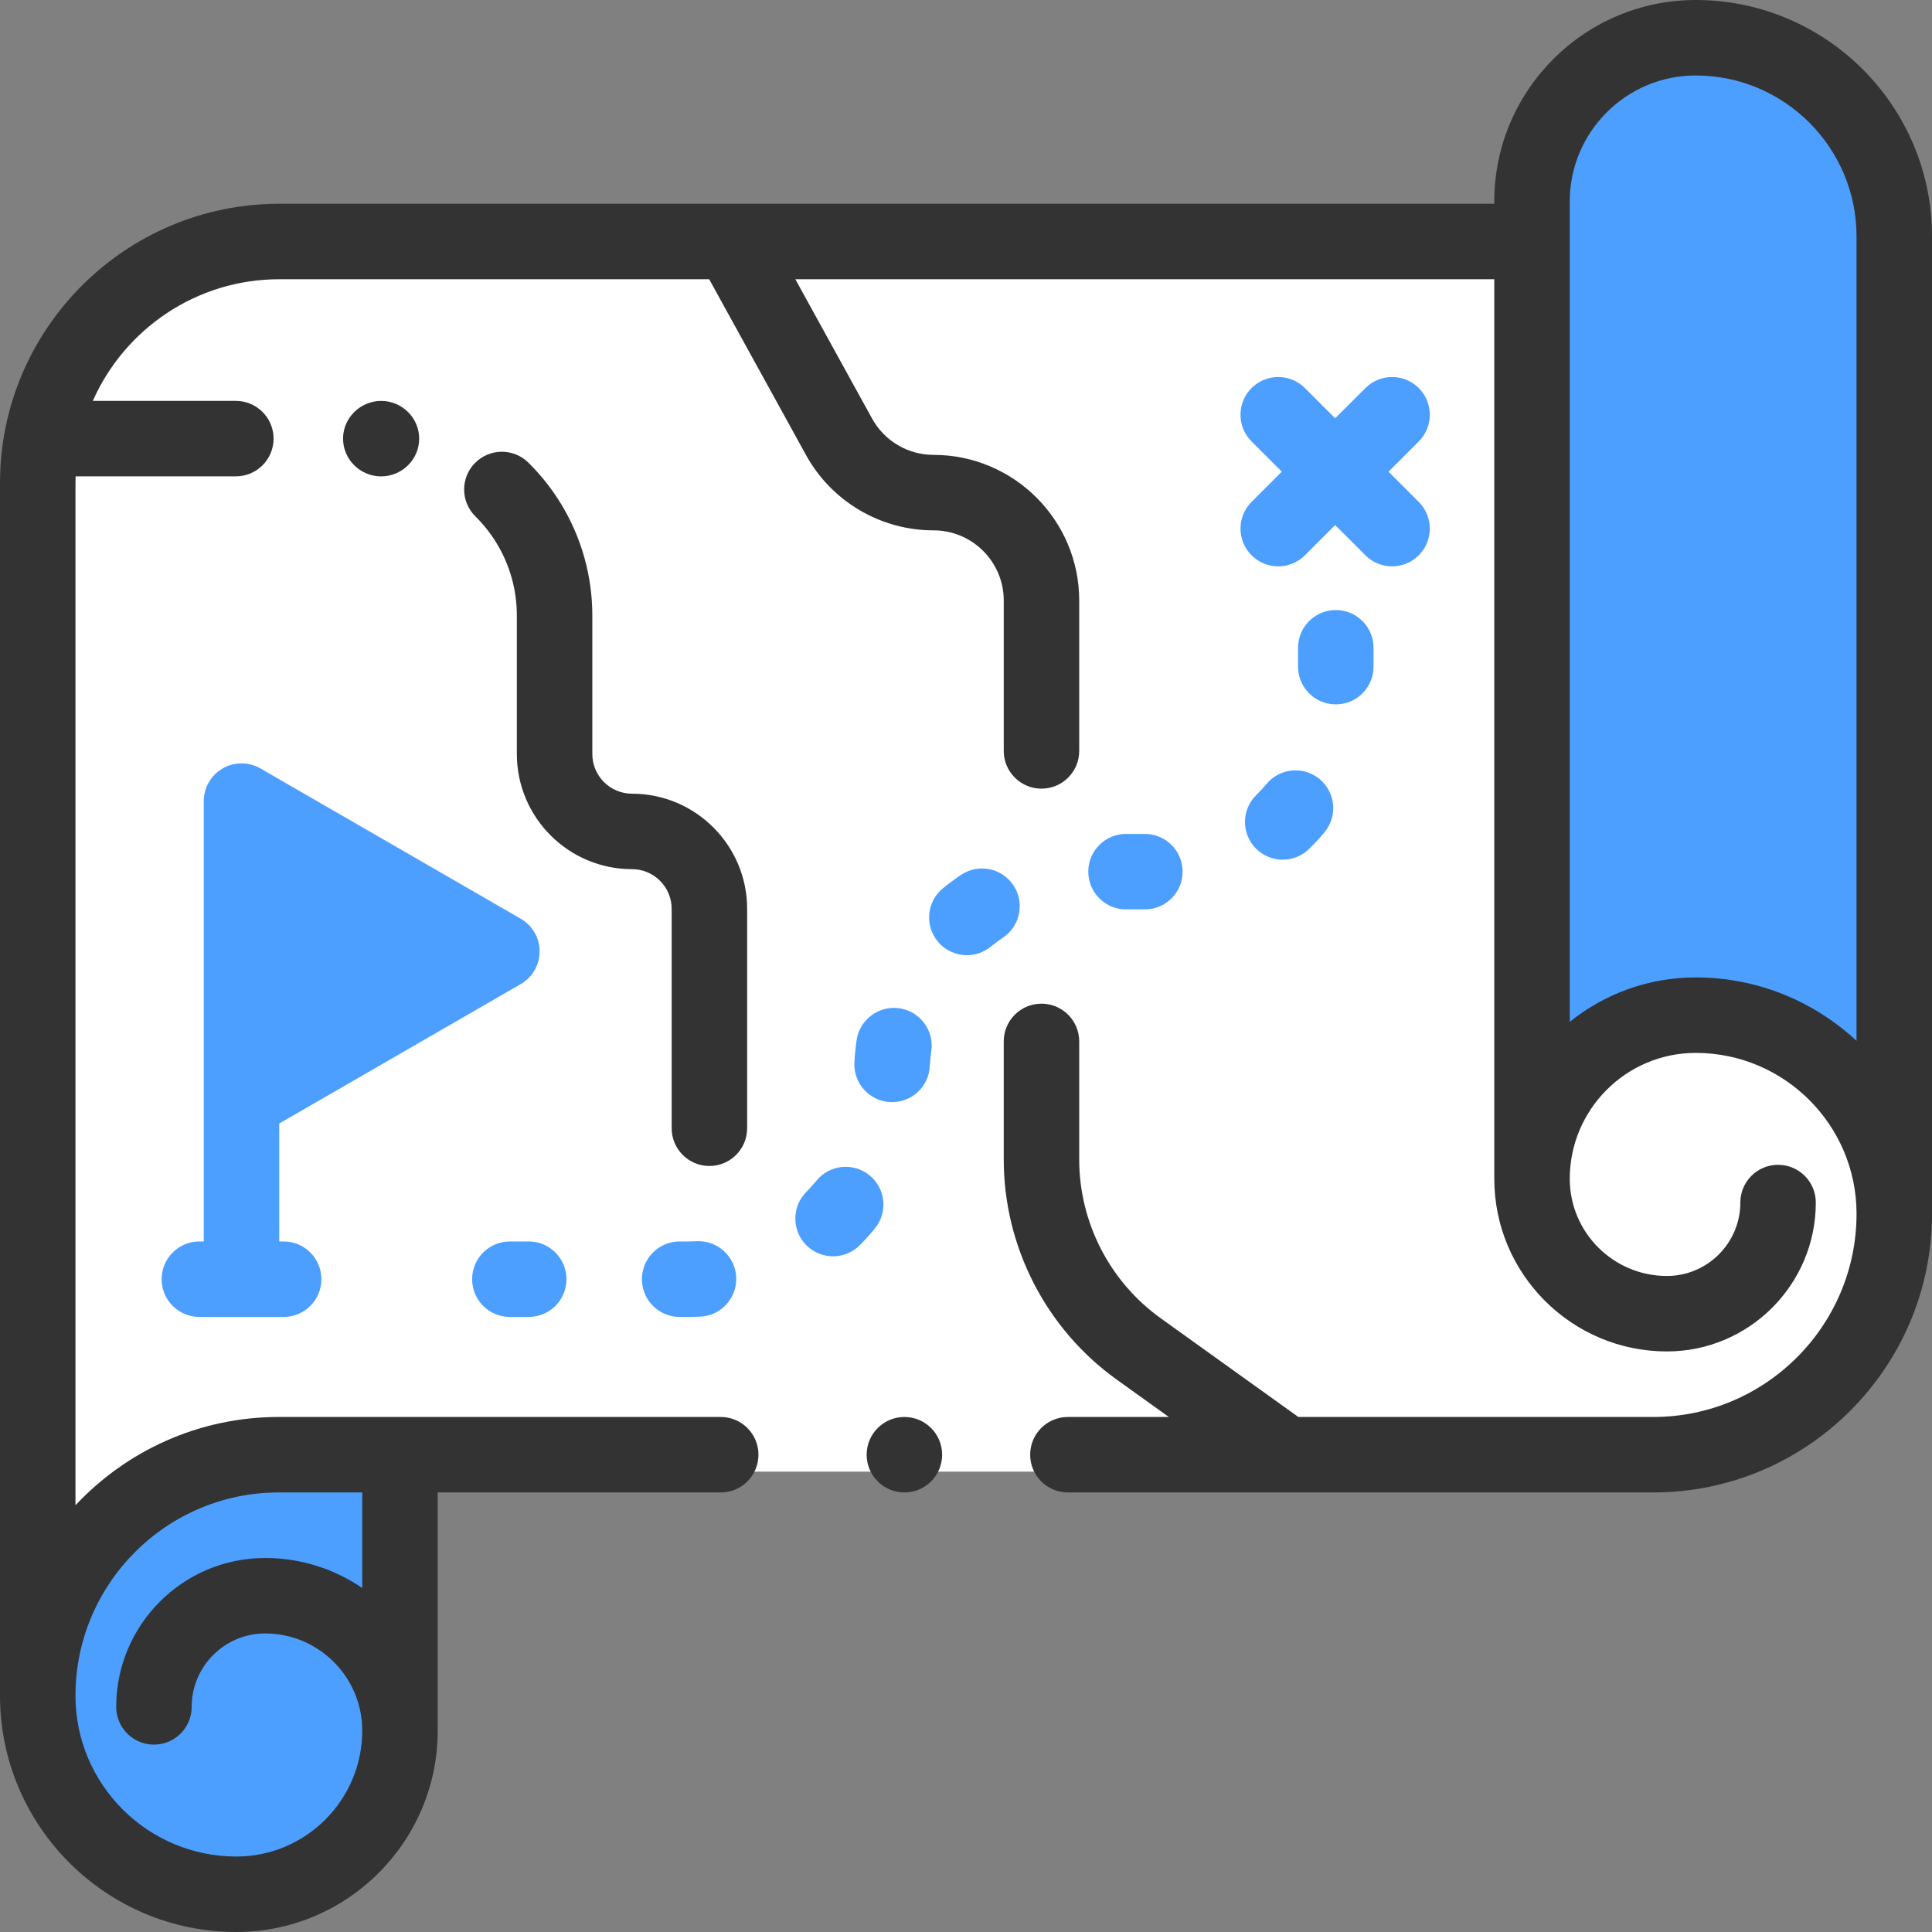
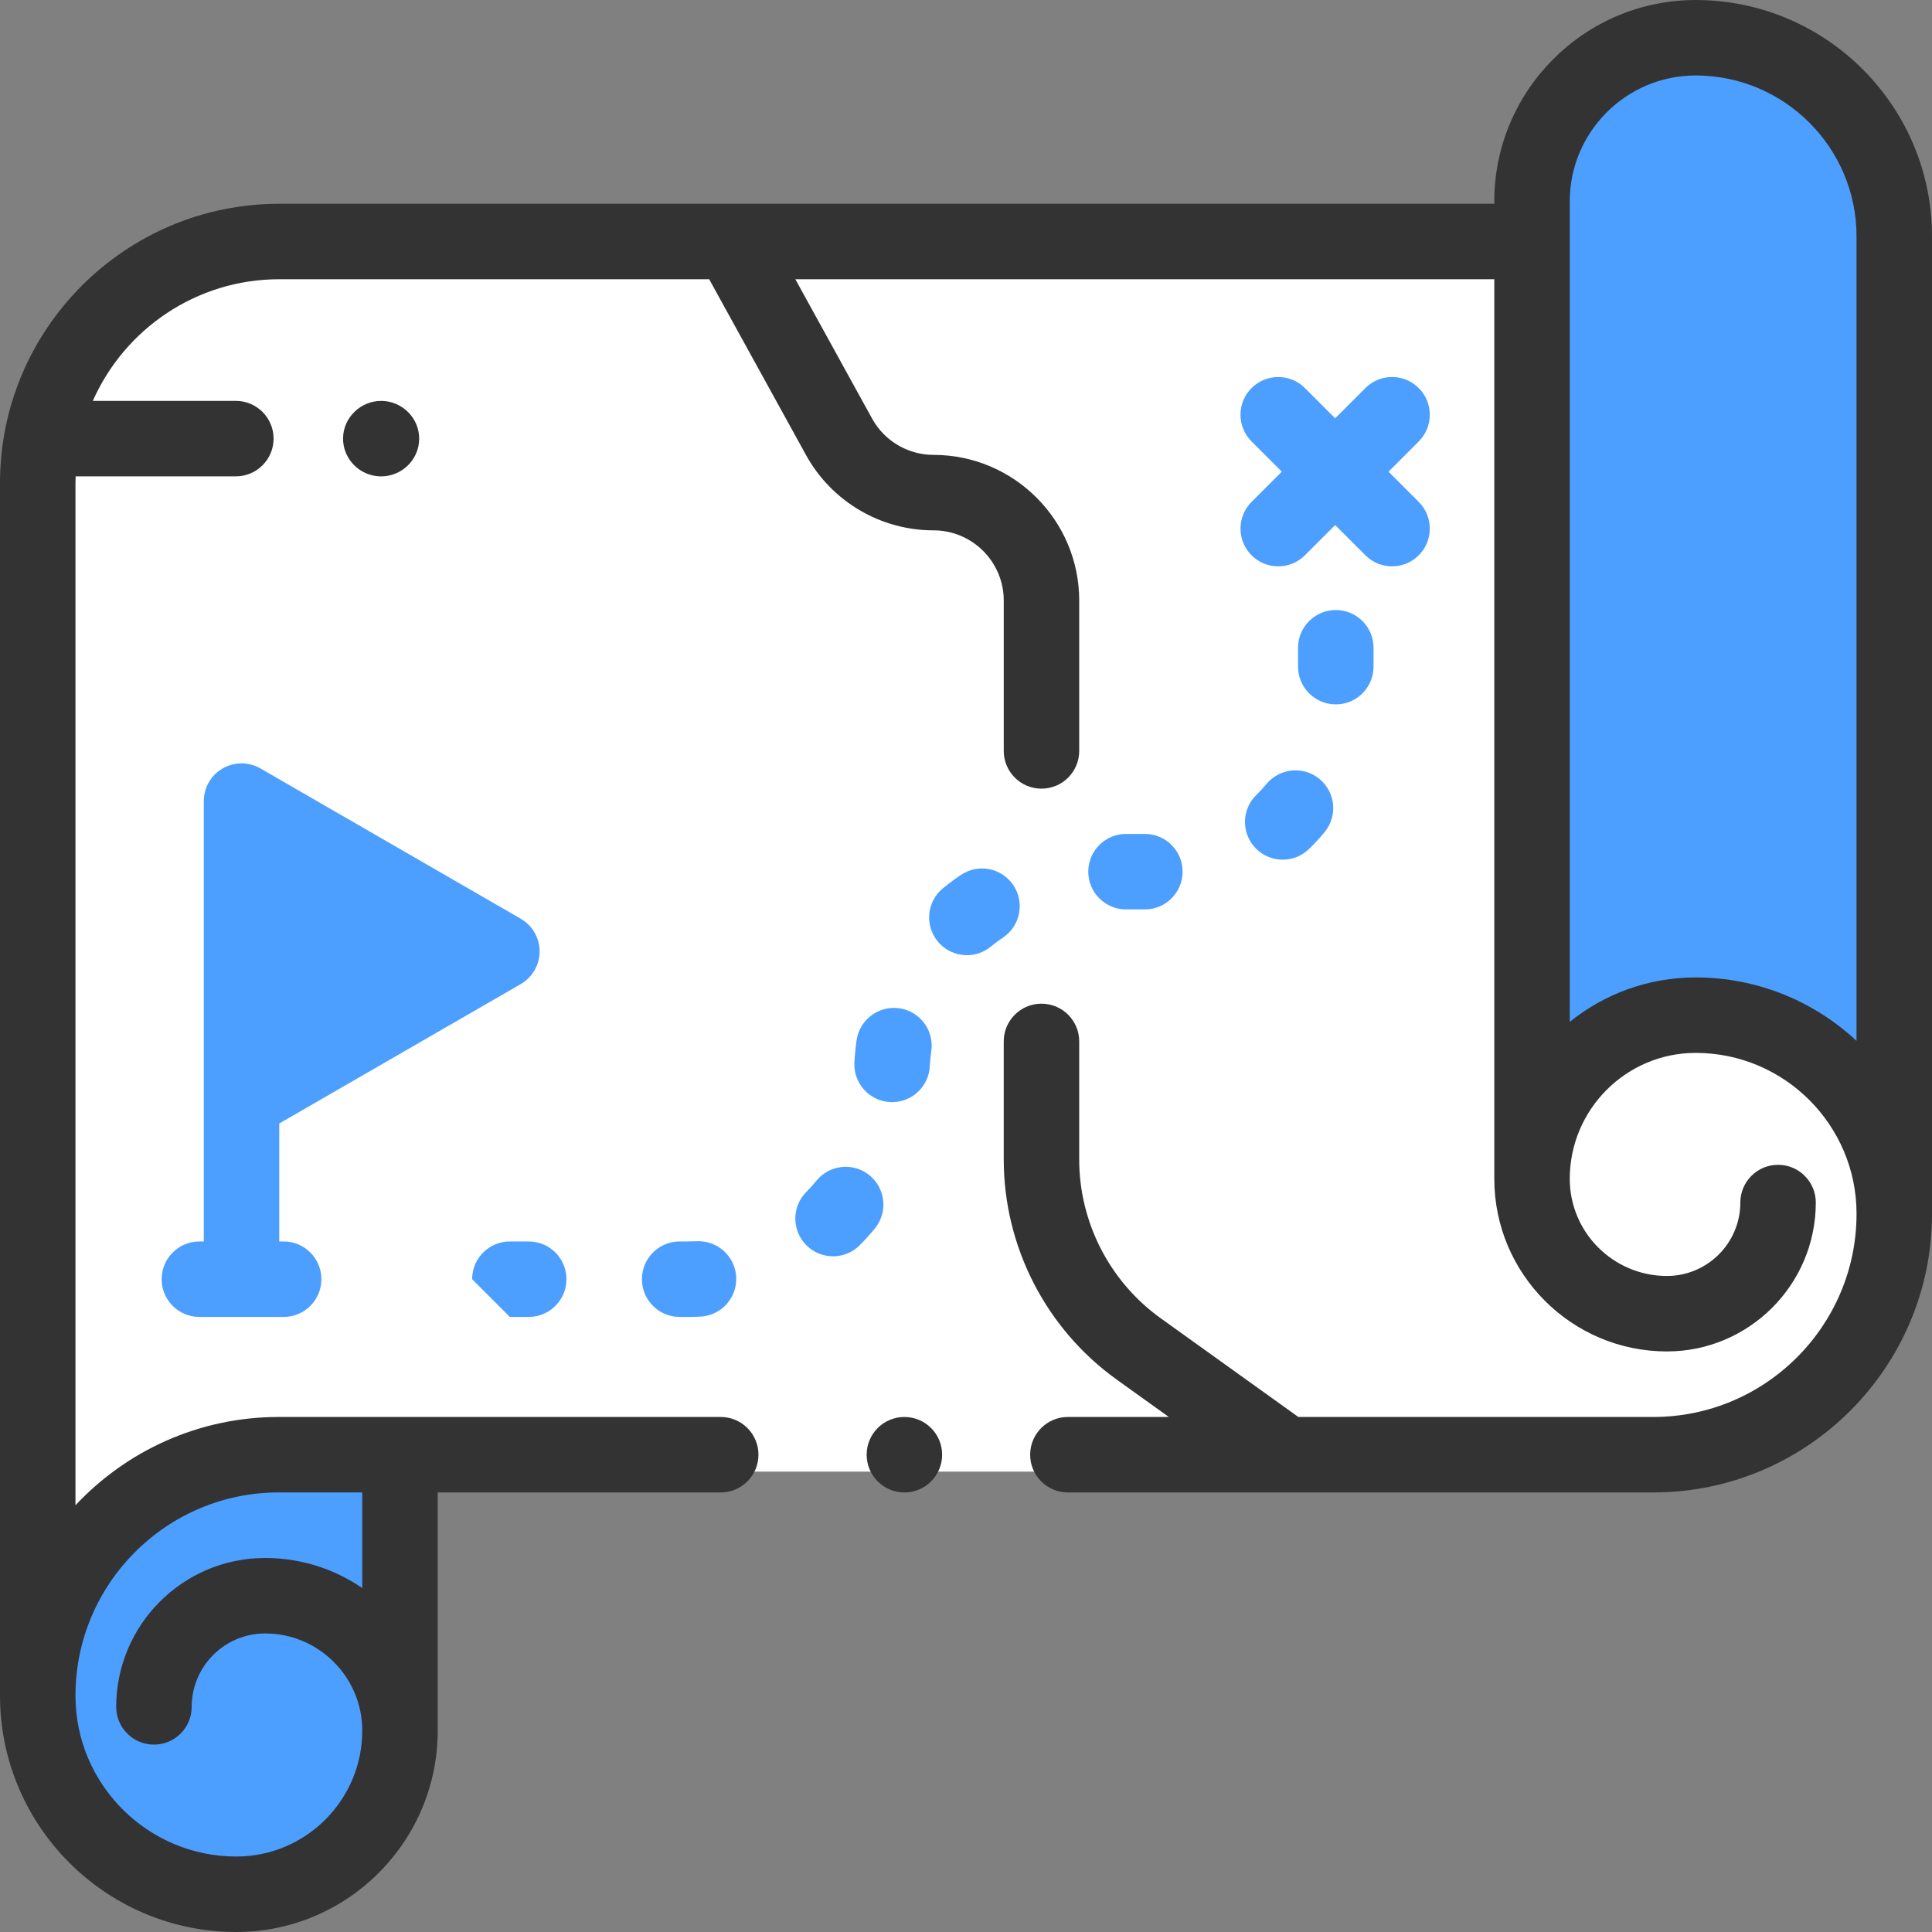
<svg xmlns="http://www.w3.org/2000/svg" width="512" height="512" viewBox="0 0 512 512" fill="none">
  <rect x="0" y="0" width="512" height="512" fill="#808080" stroke="none" />
  <g clip-path="url(#clip0)">
    <path d="M73.499 69H501.996V334.991C501.996 365.367 477.372 389.991 446.996 389.991H75.576C42.003 389.991 14.04 415.738 11.275 449.197L10 464.618V132.499C10 97.43 38.43 69 73.499 69Z" fill="white" />
    <path d="M75.578 383.999C42.005 383.999 14.042 409.746 11.277 443.206L10.303 454.984C13.105 481.41 35.46 502 62.63 502C86.584 502 106.002 482.582 106.002 458.627V384L75.578 383.999Z" fill="#4C9FFF" />
-     <path d="M501.998 329V64.002H195.83C195.617 65.832 195.5 67.002 195.5 67.002L222.347 115.747C227.376 124.878 236.975 130.549 247.399 130.549C263.195 130.549 276 143.354 276 159.15V199.002V275.987V307.285C276 327.194 285.595 345.883 301.773 357.486L338.744 384H446.998C477.374 383.999 501.998 359.376 501.998 329Z" fill="white" />
    <path d="M167.488 220.337C156.159 220.337 146.974 211.153 146.974 199.823V163.104C146.974 154.493 144.602 146.049 140.117 138.698C131.608 124.749 116.447 116.238 100.107 116.238H16.17L11.678 113.033C10.594 117.683 10.002 122.521 10.002 127.501V458.625L11.277 443.204C14.043 409.745 42.005 383.997 75.578 383.997H188.001V240.85C188.001 229.521 178.817 220.337 167.488 220.337Z" fill="white" />
    <path d="M449.372 10.002C425.418 10.002 406 29.42 406 53.375V310.545C406 286.591 425.418 267.173 449.372 267.173C478.437 267.173 501.999 290.735 502 319.8V62.629C502 33.564 478.438 10.002 449.372 10.002Z" fill="#4C9FFF" />
    <path d="M64.001 212.296L133.001 252.133L64.001 291.969V212.296Z" fill="#4C9FFF" />
    <path d="M239.677 375.515H239.667C234.144 375.515 229.672 379.993 229.672 385.515C229.672 391.037 234.154 395.515 239.677 395.515C245.2 395.515 249.677 391.037 249.677 385.515C249.677 379.992 245.2 375.515 239.677 375.515Z" fill="#333333" />
    <path d="M512 62.63C512 28.097 483.905 0.002 449.372 0.002C419.942 0.002 396 23.944 396 53.374V54.002H74C33.196 54.002 0.001 87.198 0.001 128.001V449.274C0.001 449.306 -0.001 449.338 -0.001 449.37C-0.001 483.903 28.094 511.998 62.627 511.998C92.056 511.998 115.999 488.056 115.999 458.626V395.513H191C196.523 395.513 201 391.035 201 385.513C201 379.991 196.523 375.513 191 375.513H73.857C52.634 375.513 33.486 384.523 20.002 398.905V128.001C20.002 127.41 20.028 126.825 20.047 126.238H62.502C68.025 126.238 72.502 121.76 72.502 116.238C72.502 110.716 68.025 106.238 62.502 106.238H24.599C32.986 87.274 51.968 74.001 74.003 74.001H187.941L213.59 120.569C220.377 132.892 233.333 140.548 247.402 140.548C257.658 140.548 266.003 148.892 266.003 159.149V199.002C266.003 204.524 270.48 209.002 276.003 209.002C281.526 209.002 286.003 204.524 286.003 199.002V159.149C286.003 137.865 268.687 120.548 247.402 120.548C240.623 120.548 234.38 116.86 231.109 110.921L210.774 74.001H396.003V312.401C396.003 337.625 416.524 358.145 441.748 358.145C463.506 358.145 481.207 340.444 481.207 318.687C481.207 313.165 476.73 308.687 471.207 308.687C465.684 308.687 461.207 313.165 461.207 318.687C461.207 329.416 452.478 338.145 441.748 338.145C427.552 338.145 416.003 326.596 416.003 312.401C416.003 293.999 430.974 279.028 449.375 279.028C472.88 279.028 492.003 298.151 492.003 321.656C492.003 351.353 467.842 375.513 438.145 375.513H344.075L307.604 349.357C294.078 339.656 286.002 323.926 286.002 307.282V275.984C286.002 270.462 281.525 265.984 276.002 265.984C270.479 265.984 266.002 270.462 266.002 275.984V307.282C266.002 330.356 277.196 352.161 295.947 365.609L309.757 375.513H283.002C277.479 375.513 273.002 379.991 273.002 385.513C273.002 391.035 277.479 395.513 283.002 395.513H438.145C478.871 395.513 512.002 362.381 512.002 321.657C512.002 321.242 512.002 320.009 512.002 319.799L512 62.63ZM73.857 395.514H95.999V420.838C88.66 415.822 79.795 412.882 70.254 412.882C48.496 412.882 30.795 430.583 30.795 452.341C30.795 457.863 35.272 462.341 40.795 462.341C46.318 462.341 50.795 457.863 50.795 452.341C50.795 441.612 59.524 432.882 70.254 432.882C84.45 432.882 95.999 444.431 95.999 458.627C95.999 477.028 81.028 491.999 62.627 491.999C39.132 491.999 20.017 472.893 20 449.403C20 449.392 20.002 449.382 20.002 449.371V449.275C20.055 419.622 44.193 395.514 73.857 395.514ZM449.372 259.029C436.751 259.029 425.147 263.442 416 270.793V53.374C416 34.973 430.971 20.002 449.372 20.002C472.877 20.002 492 39.125 492 62.63V275.834C480.811 265.418 465.827 259.029 449.372 259.029Z" fill="#333333" />
    <path d="M138.001 260.793C141.095 259.007 143.001 255.705 143.001 252.133C143.001 248.561 141.095 245.259 138.001 243.473L69.002 203.635C68.977 203.62 68.95 203.611 68.924 203.597C68.57 203.396 68.204 203.213 67.824 203.055C67.8 203.045 67.776 203.038 67.752 203.029C67.41 202.89 67.057 202.774 66.697 202.673C66.598 202.645 66.499 202.621 66.399 202.597C66.104 202.524 65.805 202.466 65.5 202.42C65.396 202.404 65.294 202.385 65.19 202.373C64.803 202.327 64.412 202.297 64.013 202.297C64.007 202.297 64.002 202.297 63.996 202.297C63.595 202.297 63.202 202.328 62.814 202.374C62.71 202.386 62.607 202.405 62.504 202.421C62.2 202.467 61.9 202.525 61.605 202.598C61.505 202.622 61.406 202.647 61.307 202.675C60.947 202.776 60.595 202.892 60.253 203.03C60.229 203.04 60.204 203.047 60.18 203.057C59.8 203.214 59.435 203.397 59.08 203.599C59.055 203.613 59.028 203.622 59.002 203.637C58.951 203.666 58.907 203.704 58.857 203.734C58.582 203.9 58.317 204.077 58.06 204.267C57.974 204.331 57.887 204.392 57.804 204.459C57.497 204.702 57.201 204.957 56.925 205.233C56.906 205.252 56.89 205.273 56.871 205.292C56.616 205.552 56.378 205.828 56.152 206.115C56.083 206.203 56.018 206.292 55.952 206.382C55.771 206.628 55.602 206.882 55.444 207.144C55.397 207.222 55.347 207.297 55.303 207.376C55.106 207.724 54.925 208.083 54.77 208.456C54.769 208.458 54.768 208.461 54.767 208.463C54.618 208.822 54.495 209.193 54.388 209.572C54.361 209.667 54.338 209.764 54.314 209.86C54.239 210.158 54.179 210.461 54.131 210.769C54.115 210.874 54.096 210.979 54.083 211.085C54.035 211.483 54.003 211.885 54.003 212.296V291.97V329H52.835C47.312 329 42.835 333.478 42.835 339C42.835 344.522 47.312 349 52.835 349H75.17C80.693 349 85.17 344.522 85.17 339C85.17 333.478 80.693 329 75.17 329H74.002V297.743L138.001 260.793ZM74.001 274.649V229.615L113.001 252.133L74.001 274.649Z" fill="#4C9FFF" />
    <path d="M331.673 147.157C333.626 149.109 336.185 150.086 338.744 150.086C341.303 150.086 343.863 149.109 345.815 147.157L353.829 139.143L361.843 147.157C363.796 149.109 366.355 150.086 368.914 150.086C371.473 150.086 374.033 149.109 375.985 147.157C379.89 143.252 379.89 136.92 375.985 133.014L367.971 125L375.985 116.986C379.89 113.081 379.89 106.749 375.985 102.843C372.08 98.939 365.748 98.939 361.842 102.843L353.828 110.857L345.814 102.843C341.909 98.939 335.577 98.939 331.671 102.843C327.766 106.748 327.766 113.08 331.671 116.986L339.685 125L331.671 133.014C327.768 136.92 327.768 143.252 331.673 147.157Z" fill="#4C9FFF" />
    <path d="M236.421 292.074C241.698 292.074 246.112 287.941 246.398 282.609C246.471 281.252 246.606 279.886 246.802 278.551C247.602 273.086 243.82 268.008 238.356 267.208C232.892 266.404 227.814 270.19 227.013 275.654C226.729 277.592 226.532 279.572 226.427 281.538C226.132 287.054 230.363 291.764 235.878 292.059C236.06 292.069 236.241 292.074 236.421 292.074Z" fill="#4C9FFF" />
    <path d="M230.453 311.485C226.182 307.982 219.882 308.605 216.379 312.877C215.521 313.923 214.603 314.942 213.65 315.908C209.771 319.84 209.813 326.171 213.744 330.051C215.692 331.974 218.23 332.933 220.767 332.933C223.349 332.933 225.929 331.94 227.885 329.957C229.267 328.557 230.599 327.077 231.843 325.559C235.346 321.288 234.723 314.987 230.453 311.485Z" fill="#4C9FFF" />
    <path d="M268.539 234.574C265.456 229.991 259.243 228.775 254.66 231.859C253.025 232.959 251.425 234.145 249.906 235.385C245.627 238.877 244.989 245.177 248.481 249.455C250.458 251.878 253.334 253.133 256.234 253.133C258.457 253.133 260.694 252.396 262.55 250.881C263.595 250.027 264.697 249.211 265.824 248.452C270.407 245.37 271.622 239.156 268.539 234.574Z" fill="#4C9FFF" />
-     <path d="M135.117 349H140.117C145.64 349 150.117 344.522 150.117 339C150.117 333.478 145.64 329 140.117 329H135.117C129.594 329 125.117 333.478 125.117 339C125.117 344.522 129.594 349 135.117 349Z" fill="#4C9FFF" />
+     <path d="M135.117 349H140.117C145.64 349 150.117 344.522 150.117 339C150.117 333.478 145.64 329 140.117 329H135.117C129.594 329 125.117 333.478 125.117 339Z" fill="#4C9FFF" />
    <path d="M184.607 328.942C183.859 328.98 183.094 329 182.335 329H180.117C174.594 329 170.117 333.478 170.117 339C170.117 344.522 174.594 349 180.117 349H182.335C183.432 349 184.539 348.972 185.624 348.917C191.14 348.636 195.384 343.938 195.103 338.421C194.821 332.906 190.105 328.67 184.607 328.942Z" fill="#4C9FFF" />
    <path d="M363.999 176.668V171.668C363.999 166.146 359.522 161.668 353.999 161.668C348.476 161.668 343.999 166.146 343.999 171.668V176.668C343.999 182.19 348.476 186.668 353.999 186.668C359.522 186.668 363.999 182.19 363.999 176.668Z" fill="#4C9FFF" />
    <path d="M303.404 241.001C308.927 241.001 313.404 236.523 313.404 231.001C313.404 225.479 308.927 221.001 303.404 221.001H298.404C292.881 221.001 288.404 225.479 288.404 231.001C288.404 236.523 292.881 241.001 298.404 241.001H303.404Z" fill="#4C9FFF" />
    <path d="M335.62 207.773C334.788 208.777 333.893 209.747 332.959 210.655C329 214.506 328.912 220.837 332.763 224.796C334.723 226.813 337.326 227.824 339.932 227.824C342.444 227.824 344.96 226.883 346.903 224.993C348.349 223.587 349.734 222.086 351.021 220.533C354.545 216.28 353.954 209.976 349.701 206.453C345.447 202.931 339.143 203.52 335.62 207.773Z" fill="#4C9FFF" />
-     <path d="M198 240.851C198 224.026 184.312 210.337 167.486 210.337C161.689 210.337 156.972 205.62 156.972 199.823V163.104C156.972 152.652 154.095 142.412 148.652 133.489C146.23 129.519 143.326 125.855 140.02 122.597C136.086 118.72 129.755 118.767 125.878 122.701C122.002 126.635 122.048 132.967 125.982 136.843C128.125 138.954 130.007 141.33 131.578 143.906C135.106 149.689 136.971 156.328 136.971 163.104V199.823C136.971 216.648 150.659 230.337 167.485 230.337C173.282 230.337 177.999 235.054 177.999 240.851V299C177.999 304.522 182.476 309 187.999 309C193.522 309 197.999 304.522 197.999 299L198 240.851Z" fill="#333333" />
    <path d="M101.001 126.247C106.504 126.247 111.06 121.799 111.087 116.296C111.114 110.792 106.604 106.3 101.1 106.245C95.639 106.2 90.997 110.595 90.916 116.097C90.834 121.6 95.301 126.137 100.804 126.245C100.87 126.246 100.936 126.247 101.001 126.247Z" fill="#333333" />
  </g>
  <defs>
    <clipPath id="clip0">
      <rect width="512.001" height="512.001" fill="white" />
    </clipPath>
  </defs>
</svg>